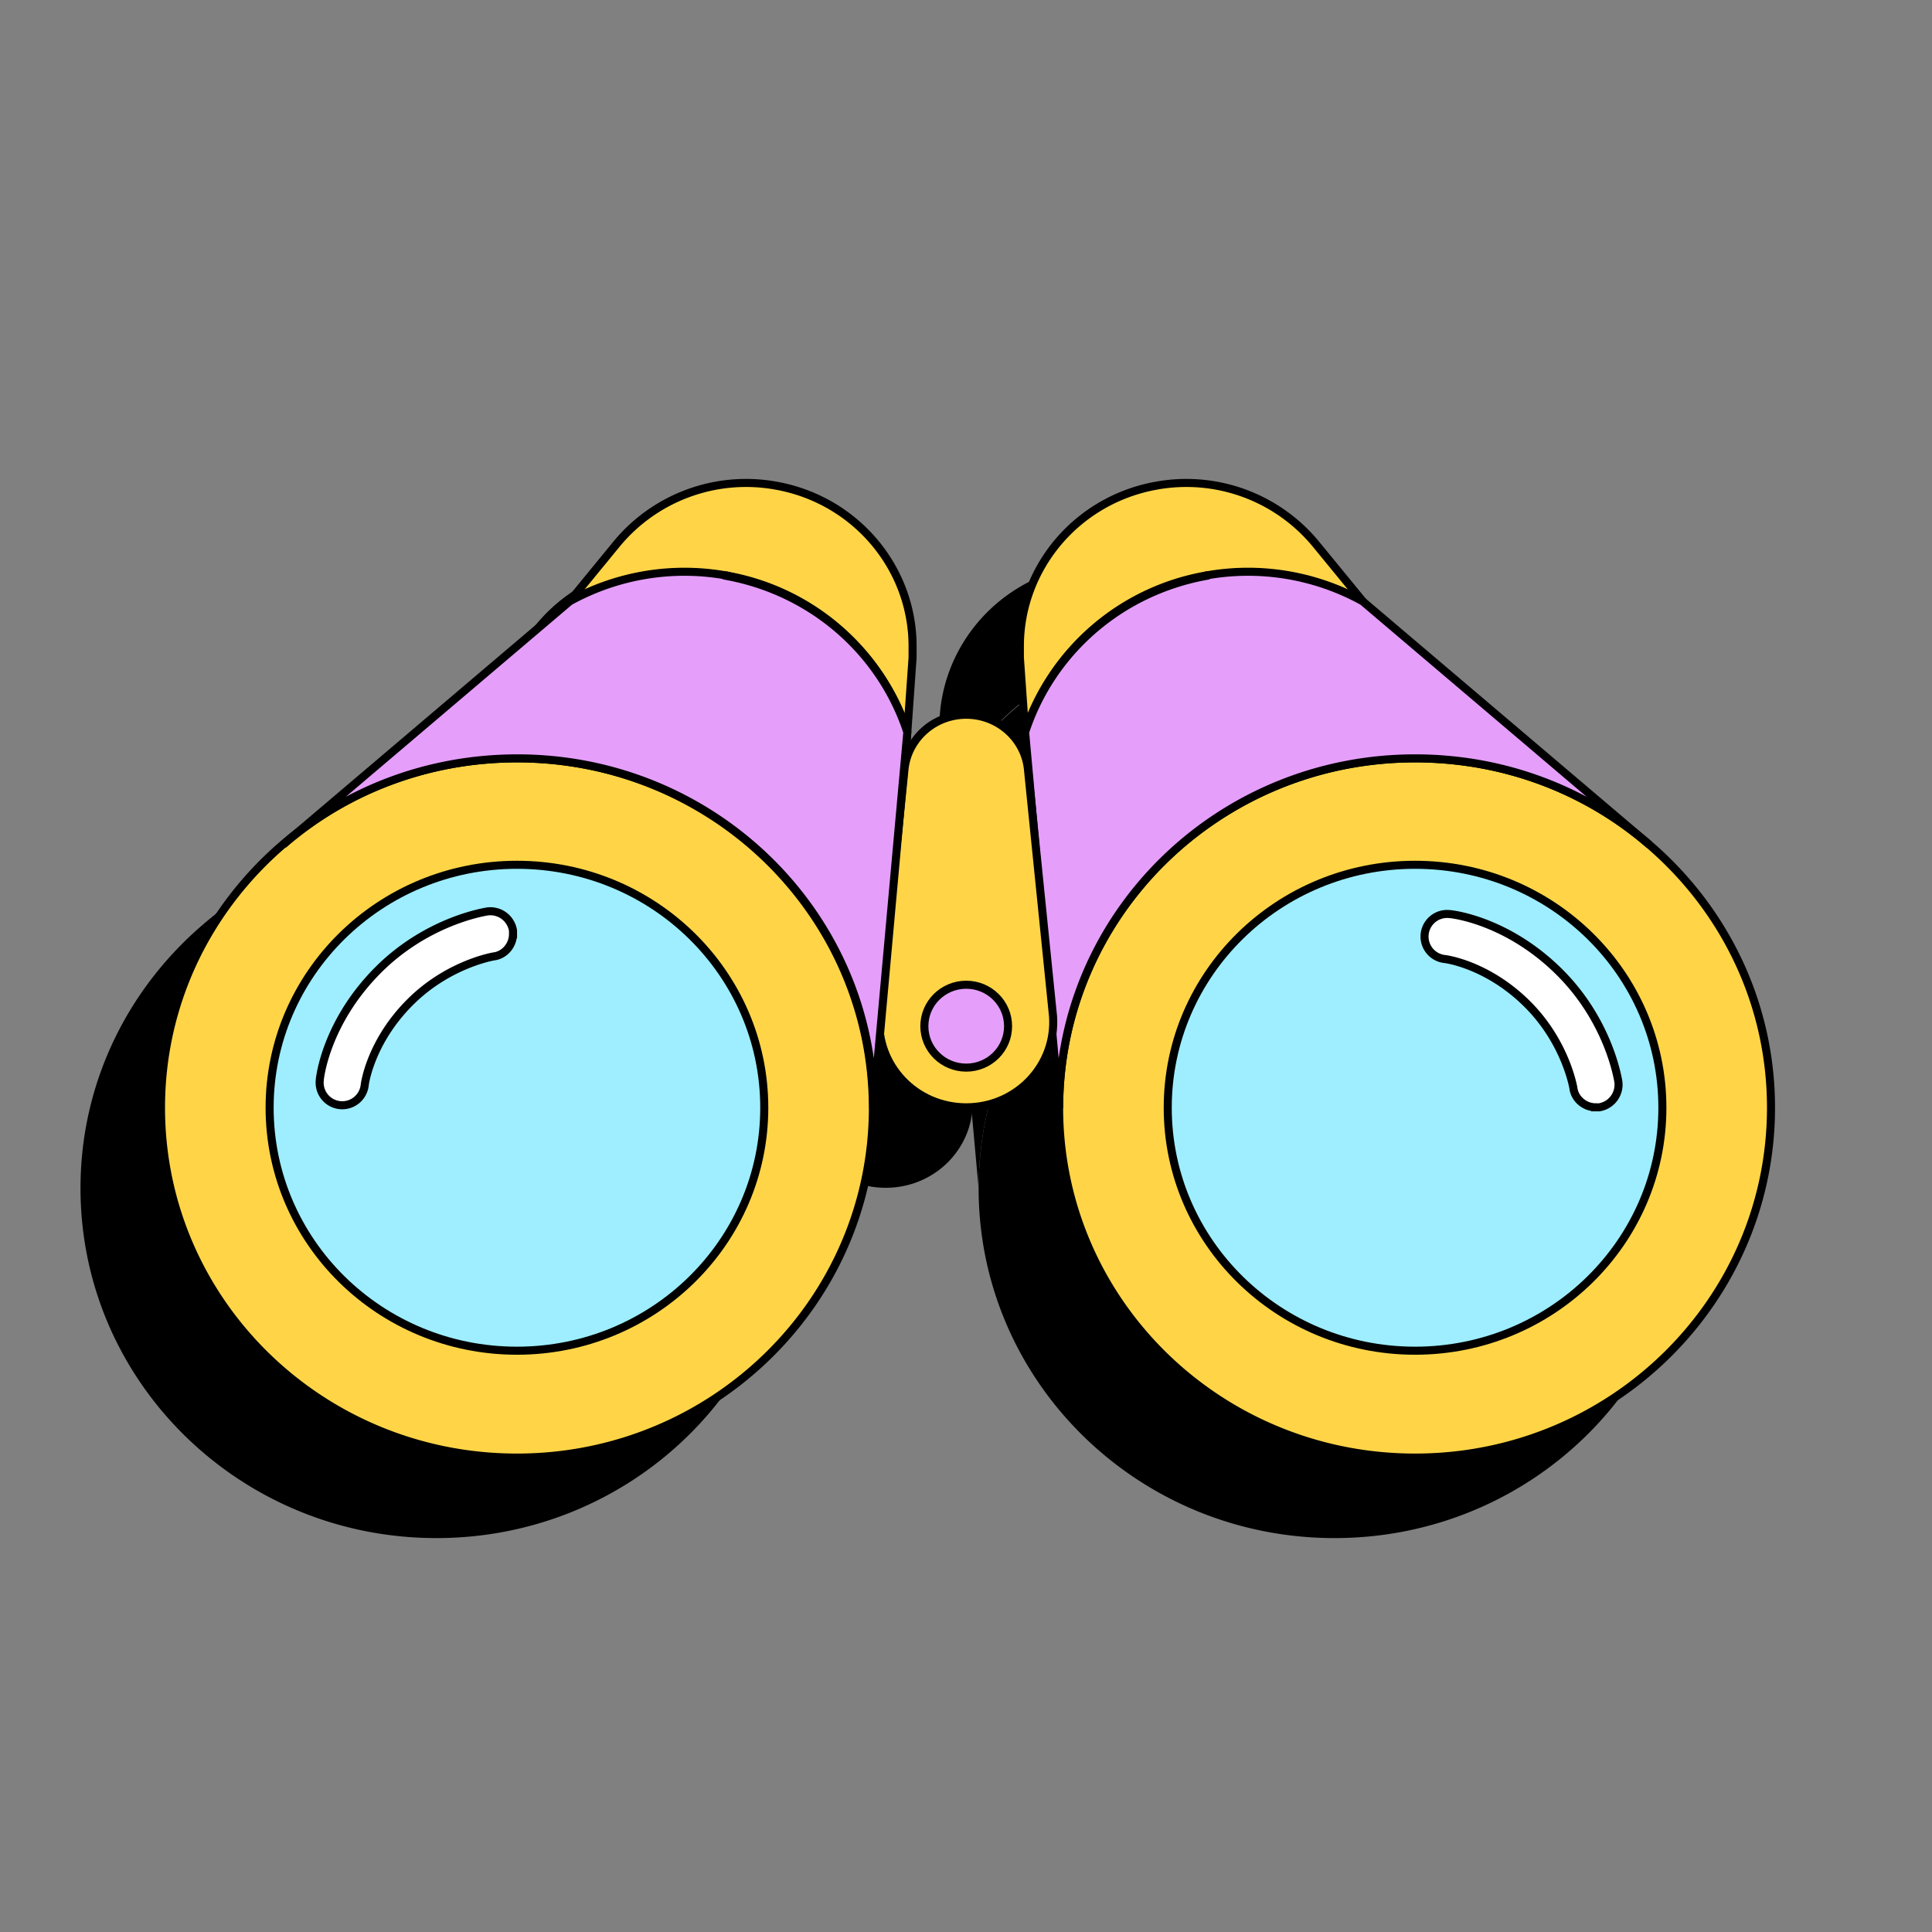
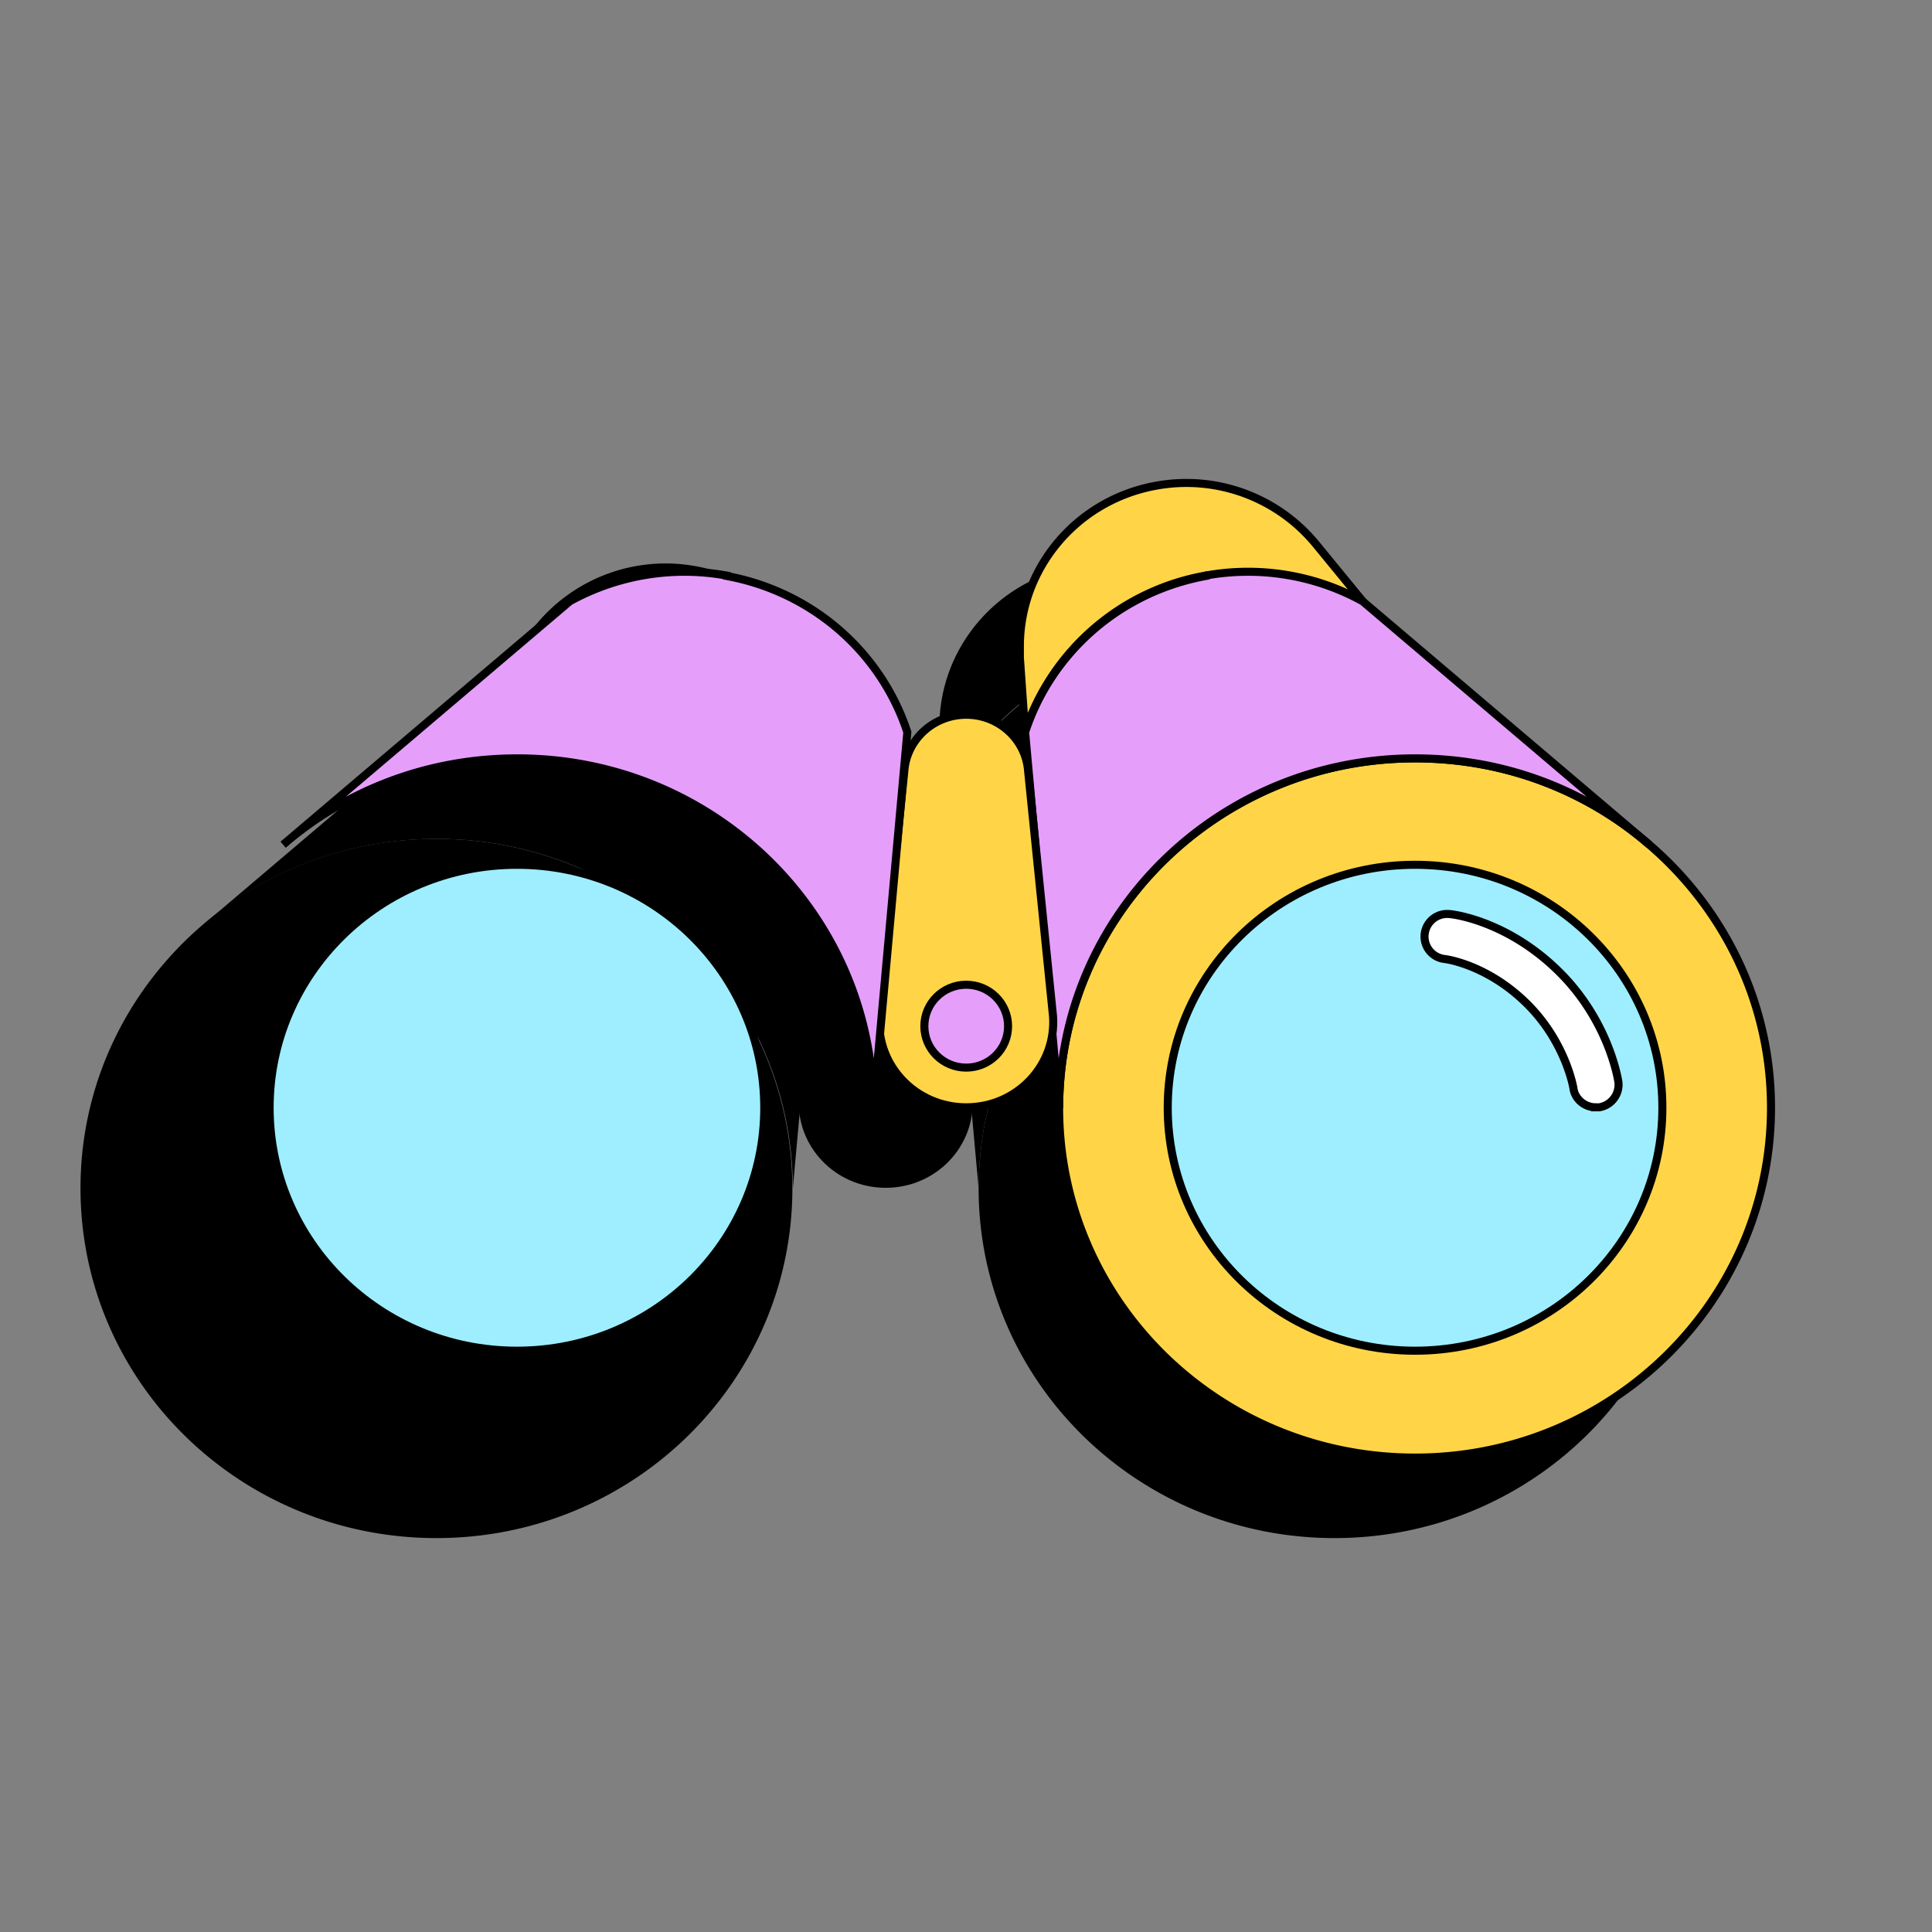
<svg xmlns="http://www.w3.org/2000/svg" fill="none" aria-label="Illustration Fernglas" viewBox="0 0 72 72">
  <rect x="0" y="0" width="72" height="72" fill="#808080" stroke="none" />
  <path fill="#000" d="M36.47 44.282c0 7.202 5.934 13.038 13.265 13.038C57.067 57.32 63 51.484 63 44.282c0-3.917-1.756-7.412-4.535-9.802-2.325-2.015-5.38-3.218-8.73-3.218-7.331 0-13.264 5.835-13.264 13.037v-.017ZM41.932 24.45a8.68 8.68 0 0 0-6.73 5.82l-.194-2.764v-.422c0-2.91 2.113-5.446 5.071-5.982a6.252 6.252 0 0 1 5.95 2.162l1.772 2.162a8.973 8.973 0 0 0-5.852-.96l-.017-.016Z" />
  <path fill="#000" d="M41.932 24.45a8.84 8.84 0 0 1 5.853.96l10.68 9.07c-2.325-2.015-5.38-3.218-8.73-3.218-7.331 0-13.264 5.835-13.264 13.037l-1.268-14.013c.959-2.926 3.478-5.218 6.73-5.82v-.016Z" />
  <path fill="#000" d="M49.735 53.337c5.09 0 9.217-4.054 9.217-9.055 0-5-4.126-9.054-9.217-9.054-5.09 0-9.217 4.054-9.217 9.054 0 5.001 4.127 9.055 9.217 9.055Z" />
  <path fill="#000" d="M56.465 44.266c-.406 0-.78-.309-.829-.715 0 0-.276-1.69-1.707-3.121-1.495-1.496-3.072-1.69-3.088-1.69a.842.842 0 1 1 .179-1.675c.08 0 2.162.227 4.112 2.178 1.837 1.837 2.162 3.983 2.178 4.064a.856.856 0 0 1-.715.96h-.13ZM29.53 44.282c0 7.202-5.934 13.038-13.265 13.038C8.933 57.32 3 51.484 3 44.282c0-3.917 1.756-7.412 4.535-9.802 2.325-2.015 5.381-3.218 8.73-3.218 7.331 0 13.264 5.835 13.264 13.037v-.017ZM24.084 24.45a8.681 8.681 0 0 1 6.73 5.82l.195-2.764v-.422c0-2.91-2.114-5.446-5.072-5.982a6.252 6.252 0 0 0-5.95 2.162l-1.772 2.162a8.973 8.973 0 0 1 5.852-.96l.017-.016Z" />
  <path fill="#000" d="M24.084 24.45a8.84 8.84 0 0 0-5.852.96l-10.68 9.07c2.324-2.015 5.38-3.218 8.729-3.218 7.331 0 13.265 5.835 13.265 13.037l1.268-14.013c-.96-2.926-3.48-5.218-6.73-5.82v-.016Z" />
  <path fill="#000" d="m30.7 31.75-.927 9.119c-.13 1.837 1.35 3.397 3.235 3.397 1.886 0 3.365-1.56 3.235-3.397l-.927-9.12c-.08-1.186-1.089-2.113-2.308-2.113-1.22 0-2.227.927-2.308 2.113ZM16.265 53.337c5.09 0 9.217-4.054 9.217-9.055 0-5-4.127-9.054-9.217-9.054-5.09 0-9.217 4.054-9.217 9.054 0 5.001 4.126 9.055 9.217 9.055Z" />
  <path fill="#000" d="M16.118 37.813c0 .406-.308.78-.715.829 0 0-1.69.276-3.121 1.707-1.495 1.495-1.69 3.072-1.69 3.088a.842.842 0 1 1-1.675-.179c0-.08.228-2.162 2.178-4.112 1.837-1.837 3.983-2.162 4.064-2.179a.856.856 0 0 1 .96.716v.13Z" />
  <path fill="#ffd547" stroke="#000" stroke-miterlimit="10" stroke-width=".3" d="M39.47 41.282c0 7.202 5.934 13.038 13.265 13.038C60.067 54.32 66 48.484 66 41.282c0-3.917-1.755-7.412-4.535-9.802-2.325-2.015-5.38-3.218-8.73-3.218-7.33 0-13.264 5.835-13.264 13.037v-.017ZM44.932 21.45a8.681 8.681 0 0 0-6.73 5.82l-.194-2.764v-.422c0-2.91 2.113-5.446 5.071-5.982a6.252 6.252 0 0 1 5.95 2.162l1.772 2.162a8.973 8.973 0 0 0-5.852-.96l-.017-.016Z" />
  <path fill="#E59FFB" stroke="#000" stroke-miterlimit="10" stroke-width=".3" d="M44.932 21.45a8.84 8.84 0 0 1 5.853.96l10.68 9.07c-2.325-2.015-5.381-3.218-8.73-3.218-7.331 0-13.264 5.835-13.264 13.037l-1.268-14.013c.959-2.926 3.478-5.218 6.73-5.82v-.016Z" />
  <path fill="#9EEEFF" stroke="#000" stroke-miterlimit="10" stroke-width=".3" d="M52.735 50.337c5.09 0 9.217-4.054 9.217-9.055 0-5-4.126-9.054-9.217-9.054-5.09 0-9.217 4.054-9.217 9.054 0 5.001 4.127 9.055 9.217 9.055Z" />
  <path fill="#fff" stroke="#000" stroke-miterlimit="10" stroke-width=".3" d="M59.465 41.266c-.406 0-.78-.309-.829-.715 0 0-.276-1.69-1.707-3.121-1.495-1.496-3.072-1.69-3.088-1.69a.842.842 0 1 1 .179-1.675c.08 0 2.162.227 4.112 2.178 1.837 1.837 2.162 3.983 2.179 4.064a.856.856 0 0 1-.716.96h-.13Z" />
  <path fill="#ffd547" stroke="#000" stroke-miterlimit="10" stroke-width=".3" d="m33.7 28.75-.927 9.119c-.13 1.837 1.35 3.397 3.235 3.397 1.886 0 3.365-1.56 3.235-3.397l-.927-9.12c-.08-1.186-1.089-2.113-2.308-2.113-1.22 0-2.227.927-2.308 2.113Z" />
  <path fill="#E59FFB" stroke="#000" stroke-miterlimit="10" stroke-width=".3" d="M36.008 39.787c.862 0 1.56-.691 1.56-1.544 0-.853-.698-1.545-1.56-1.545-.862 0-1.56.692-1.56 1.545 0 .852.698 1.544 1.56 1.544Z" />
-   <path fill="#ffd547" stroke="#000" stroke-miterlimit="10" stroke-width=".3" d="M32.53 41.282c0 7.202-5.934 13.038-13.265 13.038C11.933 54.32 6 48.484 6 41.282c0-3.917 1.756-7.412 4.535-9.802 2.325-2.015 5.381-3.218 8.73-3.218 7.331 0 13.264 5.835 13.264 13.037v-.017ZM27.084 21.45a8.68 8.68 0 0 1 6.73 5.82l.195-2.764v-.422c0-2.91-2.114-5.446-5.072-5.982a6.252 6.252 0 0 0-5.95 2.162l-1.772 2.162a8.973 8.973 0 0 1 5.852-.96l.017-.016Z" />
  <path fill="#E59FFB" stroke="#000" stroke-miterlimit="10" stroke-width=".3" d="M27.084 21.45a8.84 8.84 0 0 0-5.852.96l-10.68 9.07c2.324-2.015 5.38-3.218 8.729-3.218 7.331 0 13.265 5.835 13.265 13.037l1.268-14.013c-.96-2.926-3.48-5.218-6.73-5.82v-.016Z" />
  <path fill="#9EEEFF" stroke="#000" stroke-miterlimit="10" stroke-width=".3" d="M19.265 50.337c5.09 0 9.217-4.054 9.217-9.055 0-5-4.127-9.054-9.217-9.054-5.09 0-9.217 4.054-9.217 9.054 0 5.001 4.126 9.055 9.217 9.055Z" />
-   <path fill="#fff" stroke="#000" stroke-miterlimit="10" stroke-width=".3" d="M19.118 34.813c0 .406-.308.78-.715.829 0 0-1.69.276-3.12 1.707-1.496 1.495-1.691 3.072-1.691 3.088a.842.842 0 0 1-1.675-.179c0-.08.228-2.162 2.178-4.112 1.837-1.837 3.983-2.162 4.064-2.179a.856.856 0 0 1 .96.716v.13Z" />
</svg>